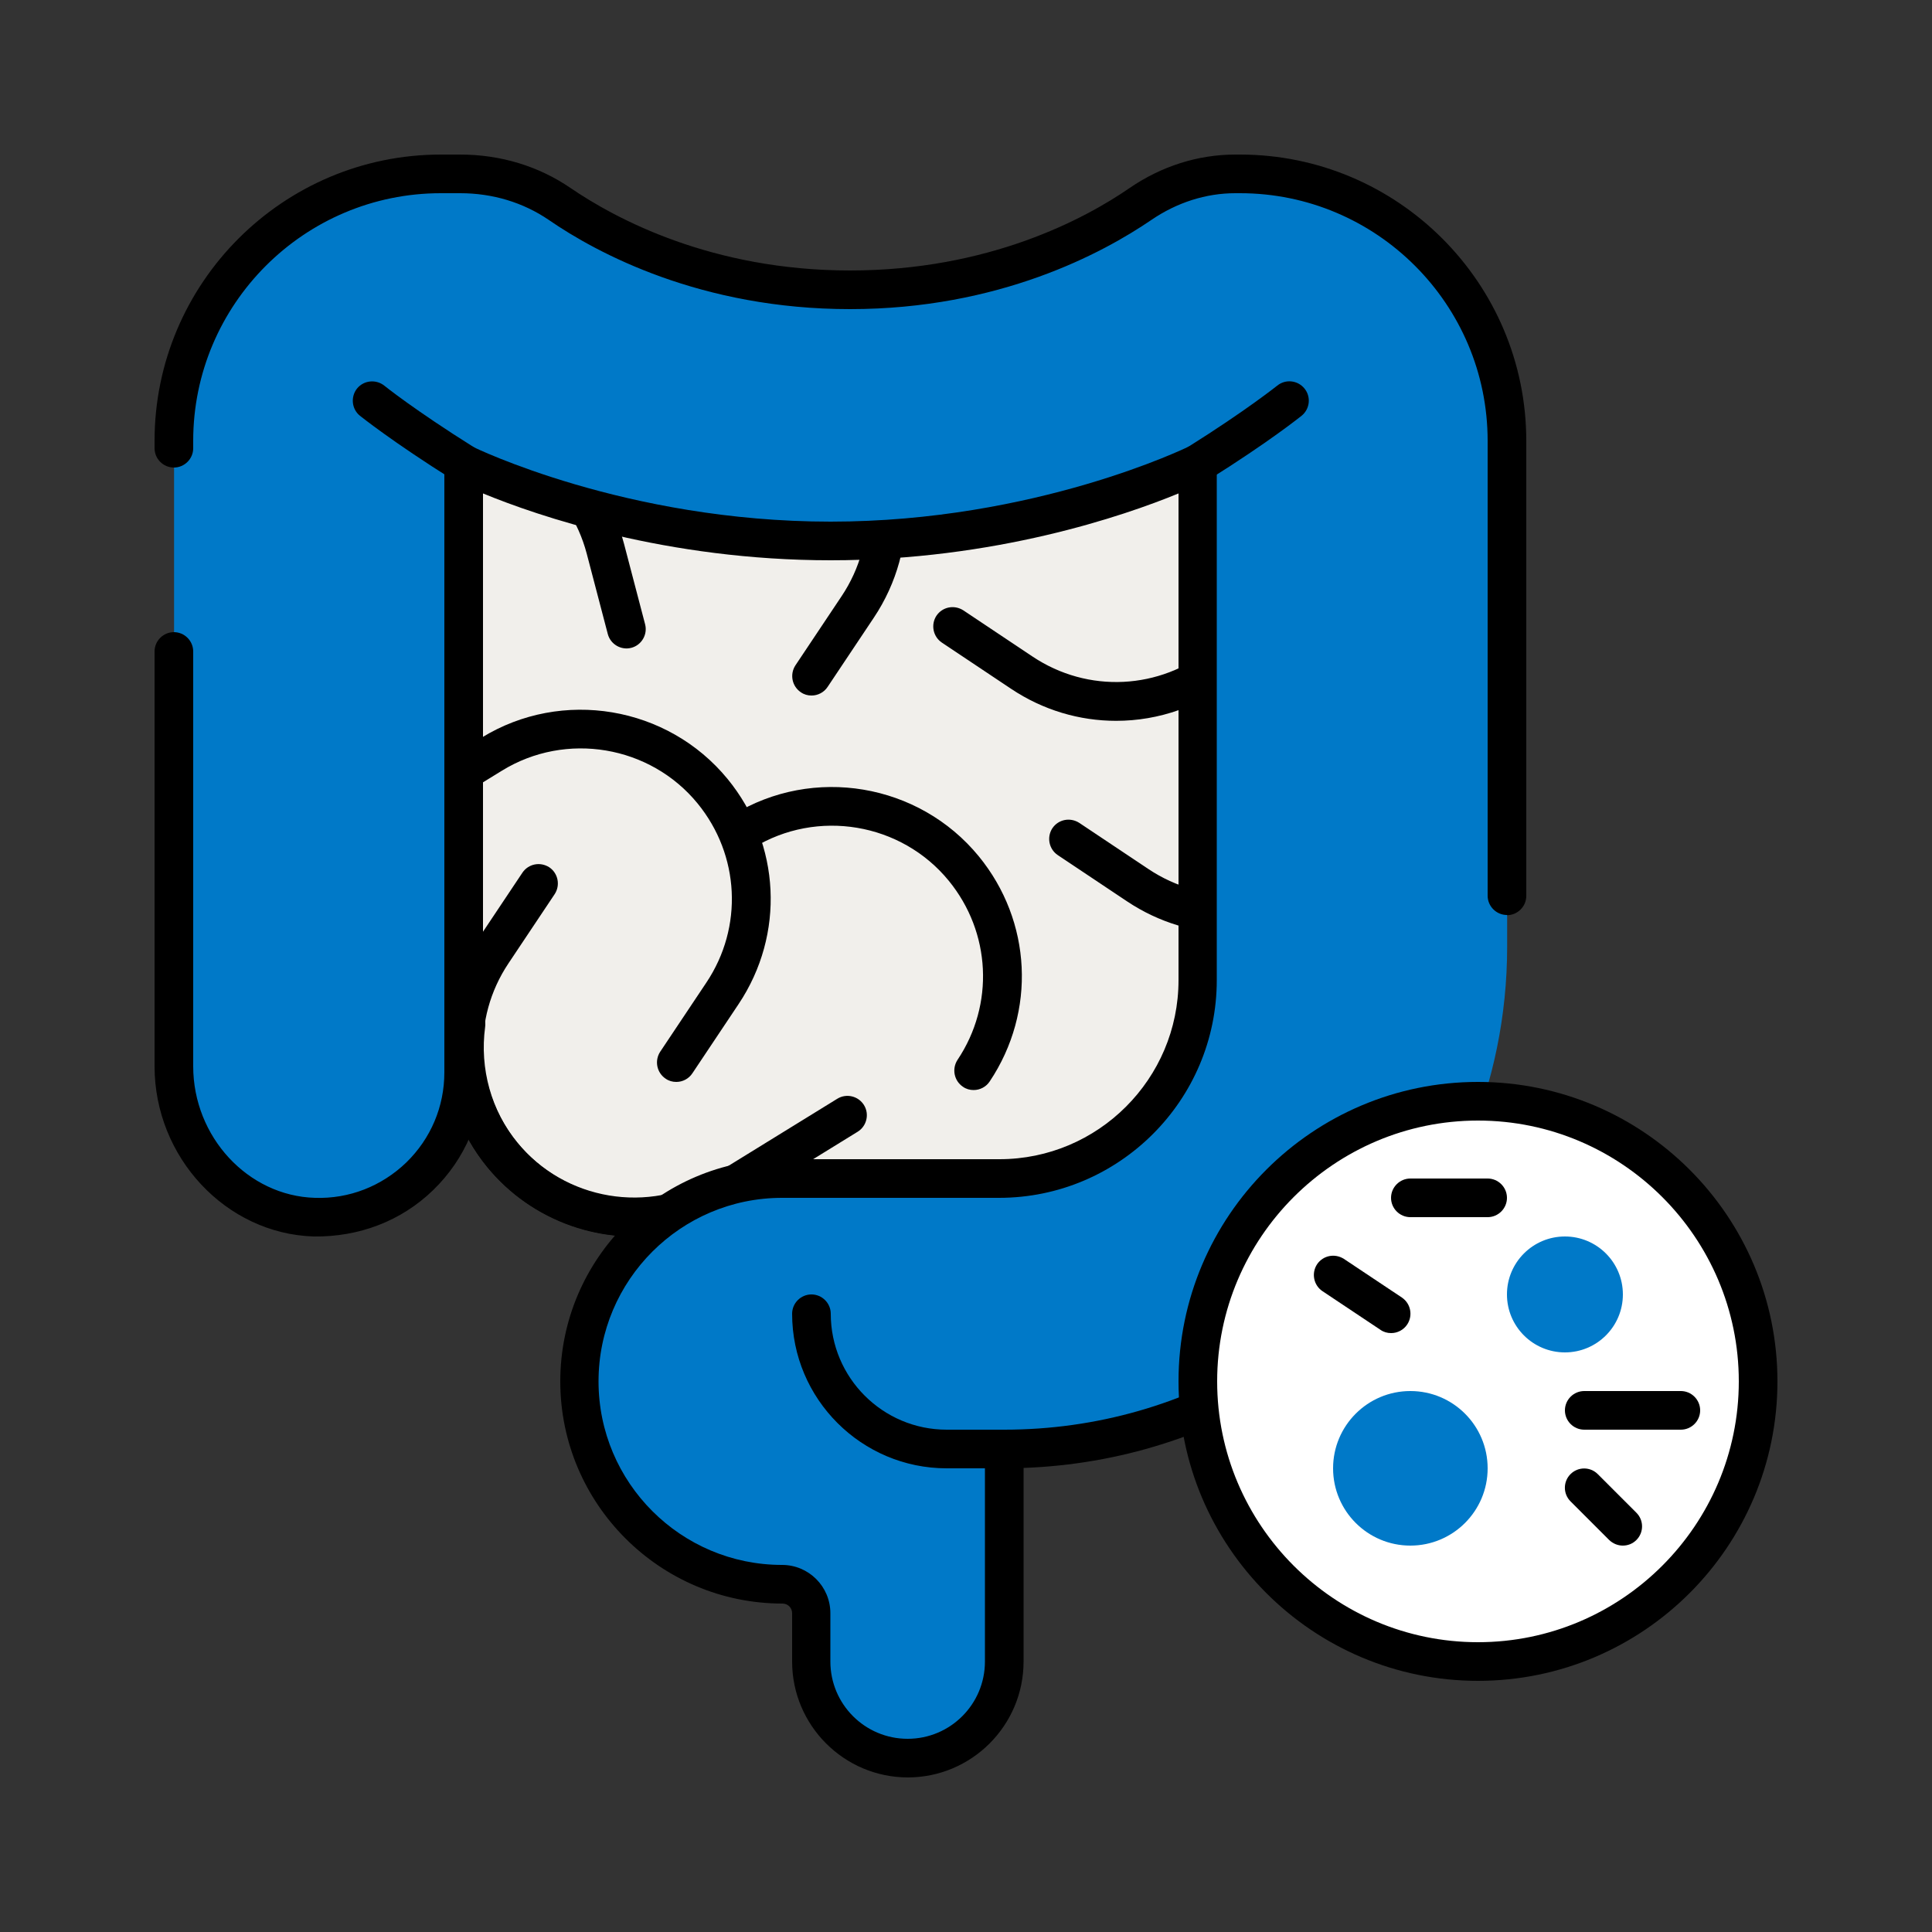
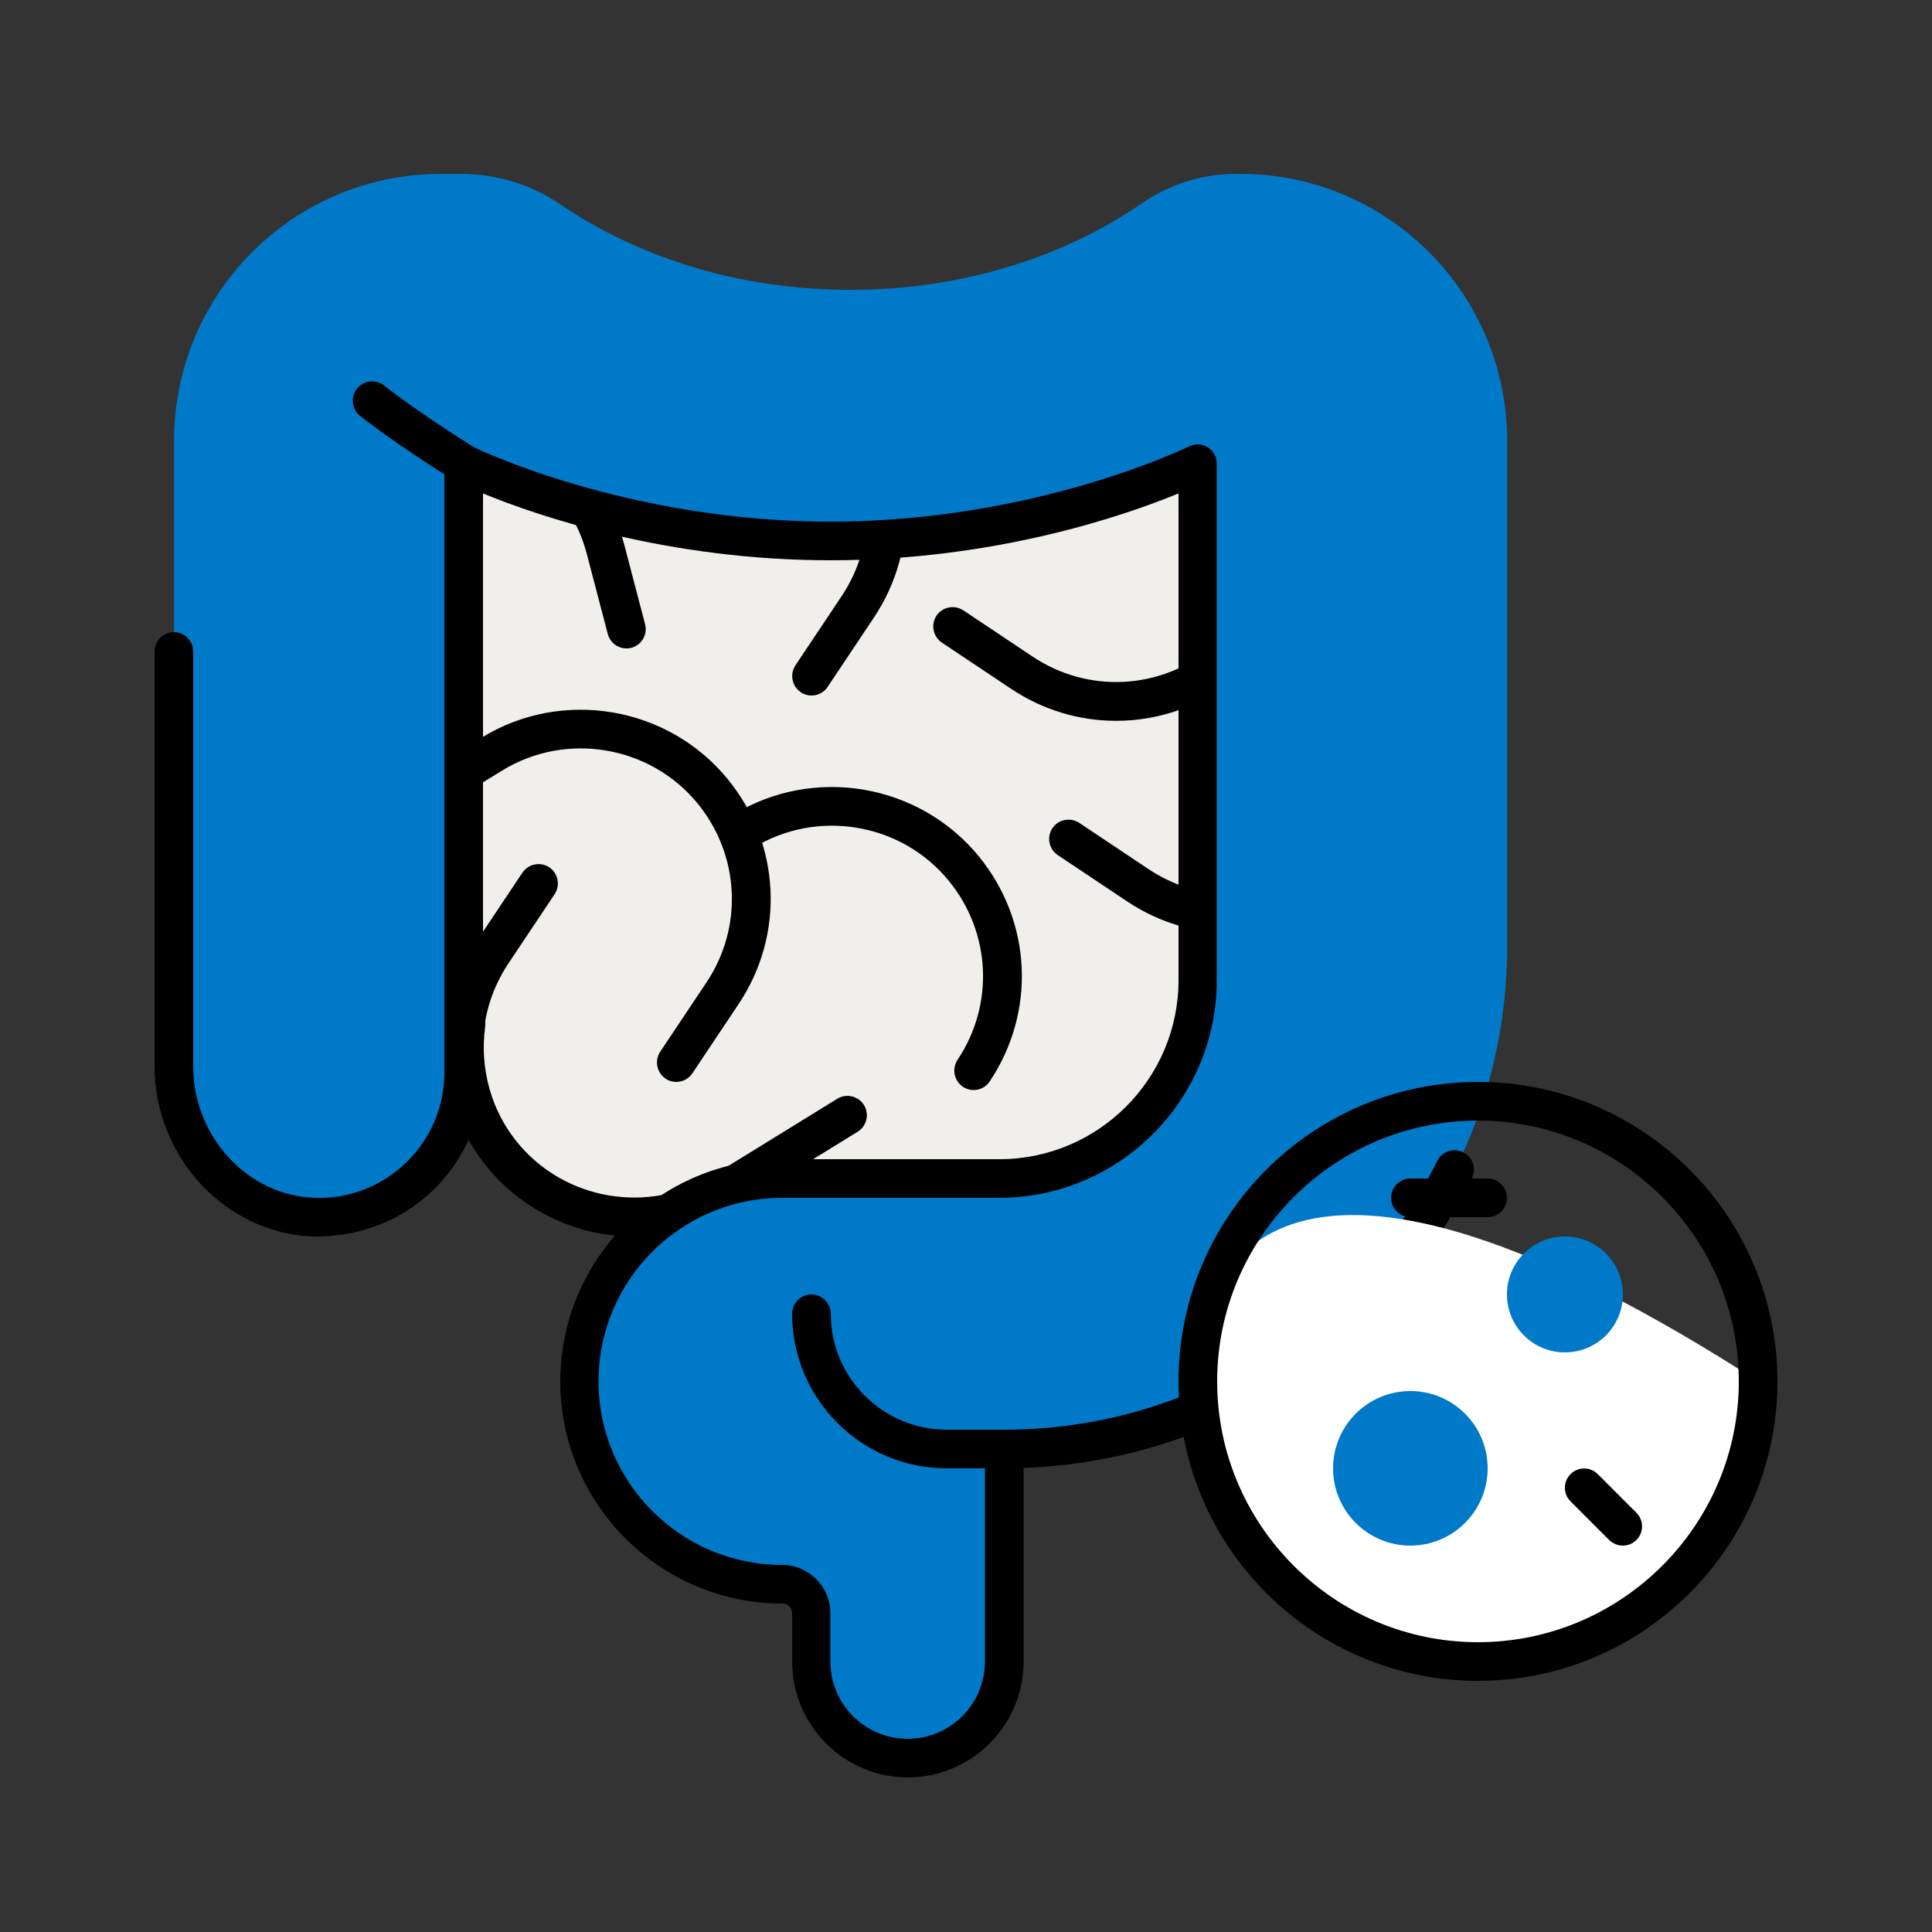
<svg xmlns="http://www.w3.org/2000/svg" width="60" height="60" viewBox="0 0 60 60" fill="none">
  <rect x="0" y="0" width="60" height="60" fill="#333333" stroke="none" />
  <path d="M42.756 20.322L42.024 19.134L42.318 10.632L37.38 10.836L36.774 9.852L35.994 10.89L24.894 11.346C23.25 10.392 21.168 10.362 19.464 11.412L19.188 11.586L11.556 11.904L11.442 13.596C9.93 14.31 8.79 15.714 8.484 17.46L7.698 21.93L10.92 21.27L10.2 31.794H14.46C14.268 33.216 14.646 34.692 15.594 35.856C16.944 37.506 19.11 38.142 21.078 37.608L24.648 41.394L41.4 37.194L41.754 27.042C43.674 25.35 44.112 22.512 42.756 20.316V20.322Z" fill="#F1EFEB" />
  <path d="M24.648 42C24.486 42 24.324 41.934 24.21 41.814L20.88 38.28C18.75 38.724 16.524 37.944 15.132 36.246C14.25 35.166 13.782 33.798 13.812 32.406H10.2C10.032 32.406 9.876 32.334 9.762 32.214C9.648 32.094 9.588 31.932 9.6 31.764L10.266 22.032L7.818 22.53C7.62 22.572 7.422 22.512 7.278 22.374C7.134 22.236 7.074 22.038 7.104 21.84L7.89 17.37C8.202 15.606 9.3 14.082 10.866 13.23L10.956 11.874C10.98 11.568 11.226 11.328 11.532 11.316L19.008 11.01L19.152 10.92C20.952 9.816 23.19 9.756 25.038 10.758L35.688 10.32L36.294 9.51C36.414 9.348 36.606 9.258 36.804 9.27C37.002 9.282 37.182 9.384 37.29 9.552L37.71 10.236L42.3 10.044C42.468 10.032 42.63 10.098 42.75 10.218C42.87 10.338 42.93 10.5 42.924 10.662L42.636 18.984L43.272 20.016C44.73 22.38 44.328 25.416 42.348 27.324L42.006 37.224C42 37.494 41.814 37.722 41.55 37.782L24.798 41.982C24.75 41.994 24.702 42 24.654 42H24.648ZM21.078 37.014C21.24 37.014 21.402 37.08 21.516 37.2L24.846 40.734L40.818 36.732L41.154 27.03C41.154 26.868 41.232 26.712 41.358 26.604C43.068 25.092 43.446 22.584 42.252 20.646L41.52 19.458C41.46 19.356 41.43 19.242 41.43 19.122L41.706 11.268L37.41 11.448C37.194 11.472 36.99 11.346 36.876 11.166L36.732 10.932L36.48 11.268C36.372 11.412 36.204 11.502 36.024 11.508L24.924 11.964C24.81 11.964 24.696 11.94 24.6 11.886C23.1 11.016 21.258 11.034 19.788 11.94L19.506 12.114C19.422 12.168 19.32 12.198 19.218 12.204L12.126 12.498L12.048 13.656C12.03 13.872 11.904 14.064 11.706 14.16C10.326 14.808 9.342 16.092 9.084 17.586L8.448 21.186L10.806 20.706C10.992 20.67 11.178 20.718 11.322 20.844C11.466 20.97 11.538 21.15 11.526 21.336L10.854 31.218H14.472C14.646 31.218 14.808 31.29 14.922 31.422C15.036 31.554 15.09 31.728 15.066 31.896C14.892 33.186 15.258 34.5 16.074 35.496C17.244 36.924 19.152 37.536 20.934 37.044C20.988 37.032 21.042 37.02 21.09 37.02L21.078 37.014Z" fill="black" />
  <path d="M30.234 33.852C30.12 33.852 30.006 33.822 29.904 33.75C29.628 33.564 29.556 33.192 29.736 32.916C30.888 31.194 30.774 28.956 29.466 27.354C27.99 25.548 25.374 25.11 23.388 26.334C23.106 26.508 22.734 26.418 22.56 26.136C22.386 25.854 22.476 25.482 22.758 25.308C25.254 23.772 28.536 24.324 30.396 26.592C32.046 28.608 32.184 31.416 30.738 33.582C30.624 33.756 30.432 33.852 30.24 33.852H30.234Z" fill="black" />
  <path d="M21 33.6C20.886 33.6 20.772 33.57 20.67 33.498C20.394 33.312 20.322 32.94 20.502 32.664L21.936 30.516C23.088 28.794 22.974 26.556 21.666 24.954C20.19 23.148 17.574 22.71 15.588 23.934L11.724 26.31C11.442 26.484 11.07 26.394 10.896 26.112C10.722 25.83 10.812 25.458 11.094 25.284L14.958 22.908C17.454 21.372 20.736 21.924 22.596 24.192C24.246 26.208 24.384 29.016 22.938 31.182L21.504 33.33C21.39 33.504 21.198 33.6 21.006 33.6H21Z" fill="black" />
  <path d="M19.698 38.394C17.982 38.394 16.284 37.644 15.132 36.24C13.482 34.224 13.35 31.416 14.79 29.25L16.224 27.102C16.41 26.826 16.776 26.754 17.058 26.934C17.334 27.12 17.406 27.492 17.226 27.768L15.792 29.916C14.64 31.638 14.754 33.876 16.062 35.478C17.538 37.284 20.154 37.722 22.14 36.504L26.004 34.122C26.286 33.948 26.658 34.038 26.832 34.32C27.006 34.602 26.916 34.974 26.634 35.148L22.77 37.53C21.822 38.112 20.754 38.4 19.698 38.4V38.394Z" fill="black" />
  <path d="M25.2 21.6C25.086 21.6 24.972 21.57 24.87 21.498C24.594 21.312 24.522 20.94 24.702 20.664L26.136 18.516C27.288 16.794 27.174 14.556 25.866 12.954C24.39 11.148 21.774 10.71 19.788 11.934L15.924 14.31C15.642 14.484 15.27 14.394 15.096 14.112C14.922 13.83 15.012 13.458 15.294 13.284L19.158 10.908C21.654 9.372 24.936 9.924 26.796 12.192C28.446 14.208 28.584 17.016 27.138 19.182L25.704 21.33C25.59 21.504 25.398 21.6 25.206 21.6H25.2Z" fill="black" />
  <path d="M7.698 22.536C7.662 22.536 7.626 22.536 7.596 22.53C7.272 22.47 7.05 22.164 7.11 21.834L7.896 17.364C8.406 14.478 10.992 12.378 13.926 12.504C16.524 12.606 18.72 14.37 19.38 16.89L20.034 19.386C20.118 19.704 19.926 20.034 19.608 20.118C19.29 20.202 18.96 20.01 18.876 19.692L18.222 17.196C17.694 15.192 15.948 13.788 13.878 13.704C11.538 13.608 9.48 15.276 9.078 17.574L8.292 22.044C8.238 22.338 7.986 22.542 7.704 22.542L7.698 22.536Z" fill="black" />
  <path d="M34.662 22.386C33.528 22.386 32.394 22.056 31.398 21.39L29.25 19.956C28.974 19.77 28.902 19.398 29.082 19.122C29.268 18.846 29.634 18.774 29.916 18.954L32.064 20.388C33.786 21.54 36.024 21.426 37.626 20.118C39.432 18.642 39.87 16.026 38.646 14.04L36.27 10.176C36.096 9.894 36.186 9.522 36.468 9.348C36.75 9.174 37.122 9.264 37.296 9.546L39.672 13.41C41.208 15.906 40.656 19.188 38.388 21.048C37.302 21.936 35.988 22.386 34.662 22.386Z" fill="black" />
  <path d="M38.262 28.986C37.128 28.986 35.994 28.656 34.998 27.99L32.85 26.556C32.574 26.37 32.502 25.998 32.682 25.722C32.868 25.446 33.234 25.374 33.516 25.554L35.664 26.988C37.386 28.14 39.624 28.026 41.226 26.718C43.032 25.242 43.47 22.626 42.246 20.64L39.87 16.776C39.696 16.494 39.786 16.122 40.068 15.948C40.35 15.774 40.722 15.864 40.896 16.146L43.272 20.01C44.808 22.506 44.256 25.788 41.988 27.648C40.902 28.536 39.588 28.986 38.262 28.986Z" fill="black" />
  <path d="M38.514 5.4H38.37C37.314 5.4 36.294 5.736 35.43 6.336C33.876 7.404 30.81 9 26.406 9C22.002 9 18.942 7.398 17.382 6.336C16.476 5.712 15.39 5.4 14.292 5.4H13.692C9.114 5.4 5.406 9.114 5.406 13.686V33.114C5.406 35.58 7.302 37.728 9.768 37.8C12.318 37.878 14.406 35.832 14.406 33.3V14.4C14.406 14.4 19.206 16.8 25.806 16.8C32.406 16.8 37.206 14.4 37.206 14.4V30.438C37.206 33.84 34.446 36.6 31.044 36.6H24.306C20.826 36.6 18.006 39.42 18.006 42.9C18.006 46.38 20.826 49.2 24.306 49.2C24.804 49.2 25.206 49.602 25.206 50.1V51.6C25.206 53.256 26.55 54.6 28.206 54.6C29.862 54.6 31.206 53.256 31.206 51.6V45C39.822 45 46.806 38.016 46.806 29.4V13.692C46.806 9.114 43.092 5.4 38.52 5.4H38.514Z" fill="#0079C8" />
-   <path d="M46.8 28.416C46.47 28.416 46.2 28.146 46.2 27.816V13.692C46.2 9.45 42.75 6 38.508 6H38.364C37.452 6 36.552 6.288 35.76 6.828C34.248 7.86 31.026 9.6 26.4 9.6C21.774 9.6 18.546 7.866 17.04 6.828C16.248 6.288 15.3 6 14.292 6H13.692C9.45 6 6 9.45 6 13.692V13.92C6 14.25 5.73 14.52 5.4 14.52C5.07 14.52 4.8 14.25 4.8 13.92V13.692C4.8 8.79 8.79 4.8 13.692 4.8H14.292C15.546 4.8 16.728 5.16 17.718 5.838C19.116 6.792 22.098 8.4 26.4 8.4C30.702 8.4 33.69 6.798 35.082 5.838C36.072 5.16 37.206 4.8 38.364 4.8H38.508C43.41 4.8 47.4 8.79 47.4 13.692V27.822C47.4 28.152 47.13 28.422 46.8 28.422V28.416Z" fill="black" />
  <path d="M28.2 55.2C26.214 55.2 24.6 53.586 24.6 51.6V50.1C24.6 49.932 24.468 49.8 24.3 49.8C20.496 49.8 17.4 46.704 17.4 42.9C17.4 39.096 20.496 36 24.3 36H31.038C34.104 36 36.6 33.504 36.6 30.438V15.324C34.908 16.02 30.9 17.4 25.8 17.4C20.7 17.4 16.692 16.02 15 15.324V33.3C15 34.692 14.448 35.994 13.452 36.96C12.456 37.926 11.142 38.418 9.744 38.4C7.02 38.316 4.8 35.946 4.8 33.114V20.232C4.8 19.902 5.07 19.632 5.4 19.632C5.73 19.632 6 19.902 6 20.232V33.114C6 35.304 7.698 37.14 9.78 37.2C10.842 37.236 11.85 36.84 12.618 36.102C13.38 35.358 13.8 34.368 13.8 33.3V14.4C13.8 14.19 13.908 13.998 14.082 13.89C14.262 13.782 14.484 13.77 14.664 13.866C14.712 13.89 19.428 16.2 25.794 16.2C32.16 16.2 36.882 13.884 36.924 13.866C37.11 13.77 37.332 13.782 37.506 13.89C37.68 13.998 37.788 14.19 37.788 14.4V30.438C37.788 34.17 34.752 37.2 31.026 37.2H24.288C21.144 37.2 18.588 39.756 18.588 42.9C18.588 46.044 21.144 48.6 24.288 48.6C25.116 48.6 25.788 49.272 25.788 50.1V51.6C25.788 52.926 26.862 54 28.188 54C29.514 54 30.588 52.926 30.588 51.6V45C30.588 44.67 30.858 44.4 31.188 44.4C36.93 44.4 42.084 41.202 44.634 36.054C44.784 35.76 45.144 35.634 45.438 35.784C45.738 35.934 45.858 36.288 45.708 36.588C43.044 41.964 37.746 45.372 31.788 45.588V51.6C31.788 53.586 30.174 55.2 28.188 55.2H28.2Z" fill="black" />
  <path d="M31.2 45.6H29.4C26.754 45.6 24.6 43.446 24.6 40.8C24.6 40.47 24.87 40.2 25.2 40.2C25.53 40.2 25.8 40.47 25.8 40.8C25.8 42.786 27.414 44.4 29.4 44.4H31.2C31.53 44.4 31.8 44.67 31.8 45C31.8 45.33 31.53 45.6 31.2 45.6Z" fill="black" />
  <path d="M14.4 15C14.292 15 14.178 14.97 14.082 14.91C12.162 13.704 11.22 12.942 11.178 12.912C10.92 12.702 10.884 12.324 11.088 12.066C11.298 11.808 11.676 11.772 11.934 11.976C11.94 11.982 12.864 12.726 14.718 13.89C15 14.064 15.084 14.436 14.91 14.718C14.796 14.898 14.604 15 14.4 15Z" fill="black" />
-   <path d="M37.2 15C37.002 15 36.804 14.898 36.69 14.718C36.516 14.436 36.6 14.07 36.882 13.89C38.736 12.726 39.654 11.982 39.666 11.976C39.924 11.766 40.302 11.808 40.512 12.066C40.722 12.324 40.68 12.702 40.422 12.912C40.38 12.942 39.444 13.704 37.518 14.91C37.416 14.97 37.308 15 37.2 15Z" fill="black" />
-   <path d="M45.9 51.6C50.705 51.6 54.6 47.705 54.6 42.9C54.6 38.095 50.705 34.2 45.9 34.2C41.095 34.2 37.2 38.095 37.2 42.9C37.2 47.705 41.095 51.6 45.9 51.6Z" fill="white" />
+   <path d="M45.9 51.6C50.705 51.6 54.6 47.705 54.6 42.9C41.095 34.2 37.2 38.095 37.2 42.9C37.2 47.705 41.095 51.6 45.9 51.6Z" fill="white" />
  <path d="M45.9 52.2C40.77 52.2 36.6 48.03 36.6 42.9C36.6 37.77 40.77 33.6 45.9 33.6C51.03 33.6 55.2 37.77 55.2 42.9C55.2 48.03 51.03 52.2 45.9 52.2ZM45.9 34.8C41.436 34.8 37.8 38.436 37.8 42.9C37.8 47.364 41.436 51 45.9 51C50.364 51 54 47.364 54 42.9C54 38.436 50.364 34.8 45.9 34.8Z" fill="black" />
  <path d="M48.6 42C49.594 42 50.4 41.194 50.4 40.2C50.4 39.206 49.594 38.4 48.6 38.4C47.606 38.4 46.8 39.206 46.8 40.2C46.8 41.194 47.606 42 48.6 42Z" fill="#0079C8" />
  <path d="M43.8 48C45.126 48 46.2 46.925 46.2 45.6C46.2 44.275 45.126 43.2 43.8 43.2C42.474 43.2 41.4 44.275 41.4 45.6C41.4 46.925 42.474 48 43.8 48Z" fill="#0079C8" />
-   <path d="M43.2 41.4C43.086 41.4 42.972 41.37 42.87 41.298L41.07 40.098C40.794 39.912 40.722 39.54 40.902 39.264C41.088 38.988 41.454 38.916 41.736 39.096L43.536 40.296C43.812 40.482 43.884 40.854 43.704 41.13C43.59 41.304 43.398 41.4 43.206 41.4H43.2Z" fill="black" />
-   <path d="M52.2 44.4H49.2C48.87 44.4 48.6 44.13 48.6 43.8C48.6 43.47 48.87 43.2 49.2 43.2H52.2C52.53 43.2 52.8 43.47 52.8 43.8C52.8 44.13 52.53 44.4 52.2 44.4Z" fill="black" />
  <path d="M50.4 48C50.244 48 50.094 47.94 49.974 47.826L48.774 46.626C48.54 46.392 48.54 46.014 48.774 45.78C49.008 45.546 49.386 45.546 49.62 45.78L50.82 46.98C51.054 47.214 51.054 47.592 50.82 47.826C50.7 47.946 50.55 48 50.394 48H50.4Z" fill="black" />
  <path d="M46.2 37.8H43.8C43.47 37.8 43.2 37.53 43.2 37.2C43.2 36.87 43.47 36.6 43.8 36.6H46.2C46.53 36.6 46.8 36.87 46.8 37.2C46.8 37.53 46.53 37.8 46.2 37.8Z" fill="black" />
</svg>